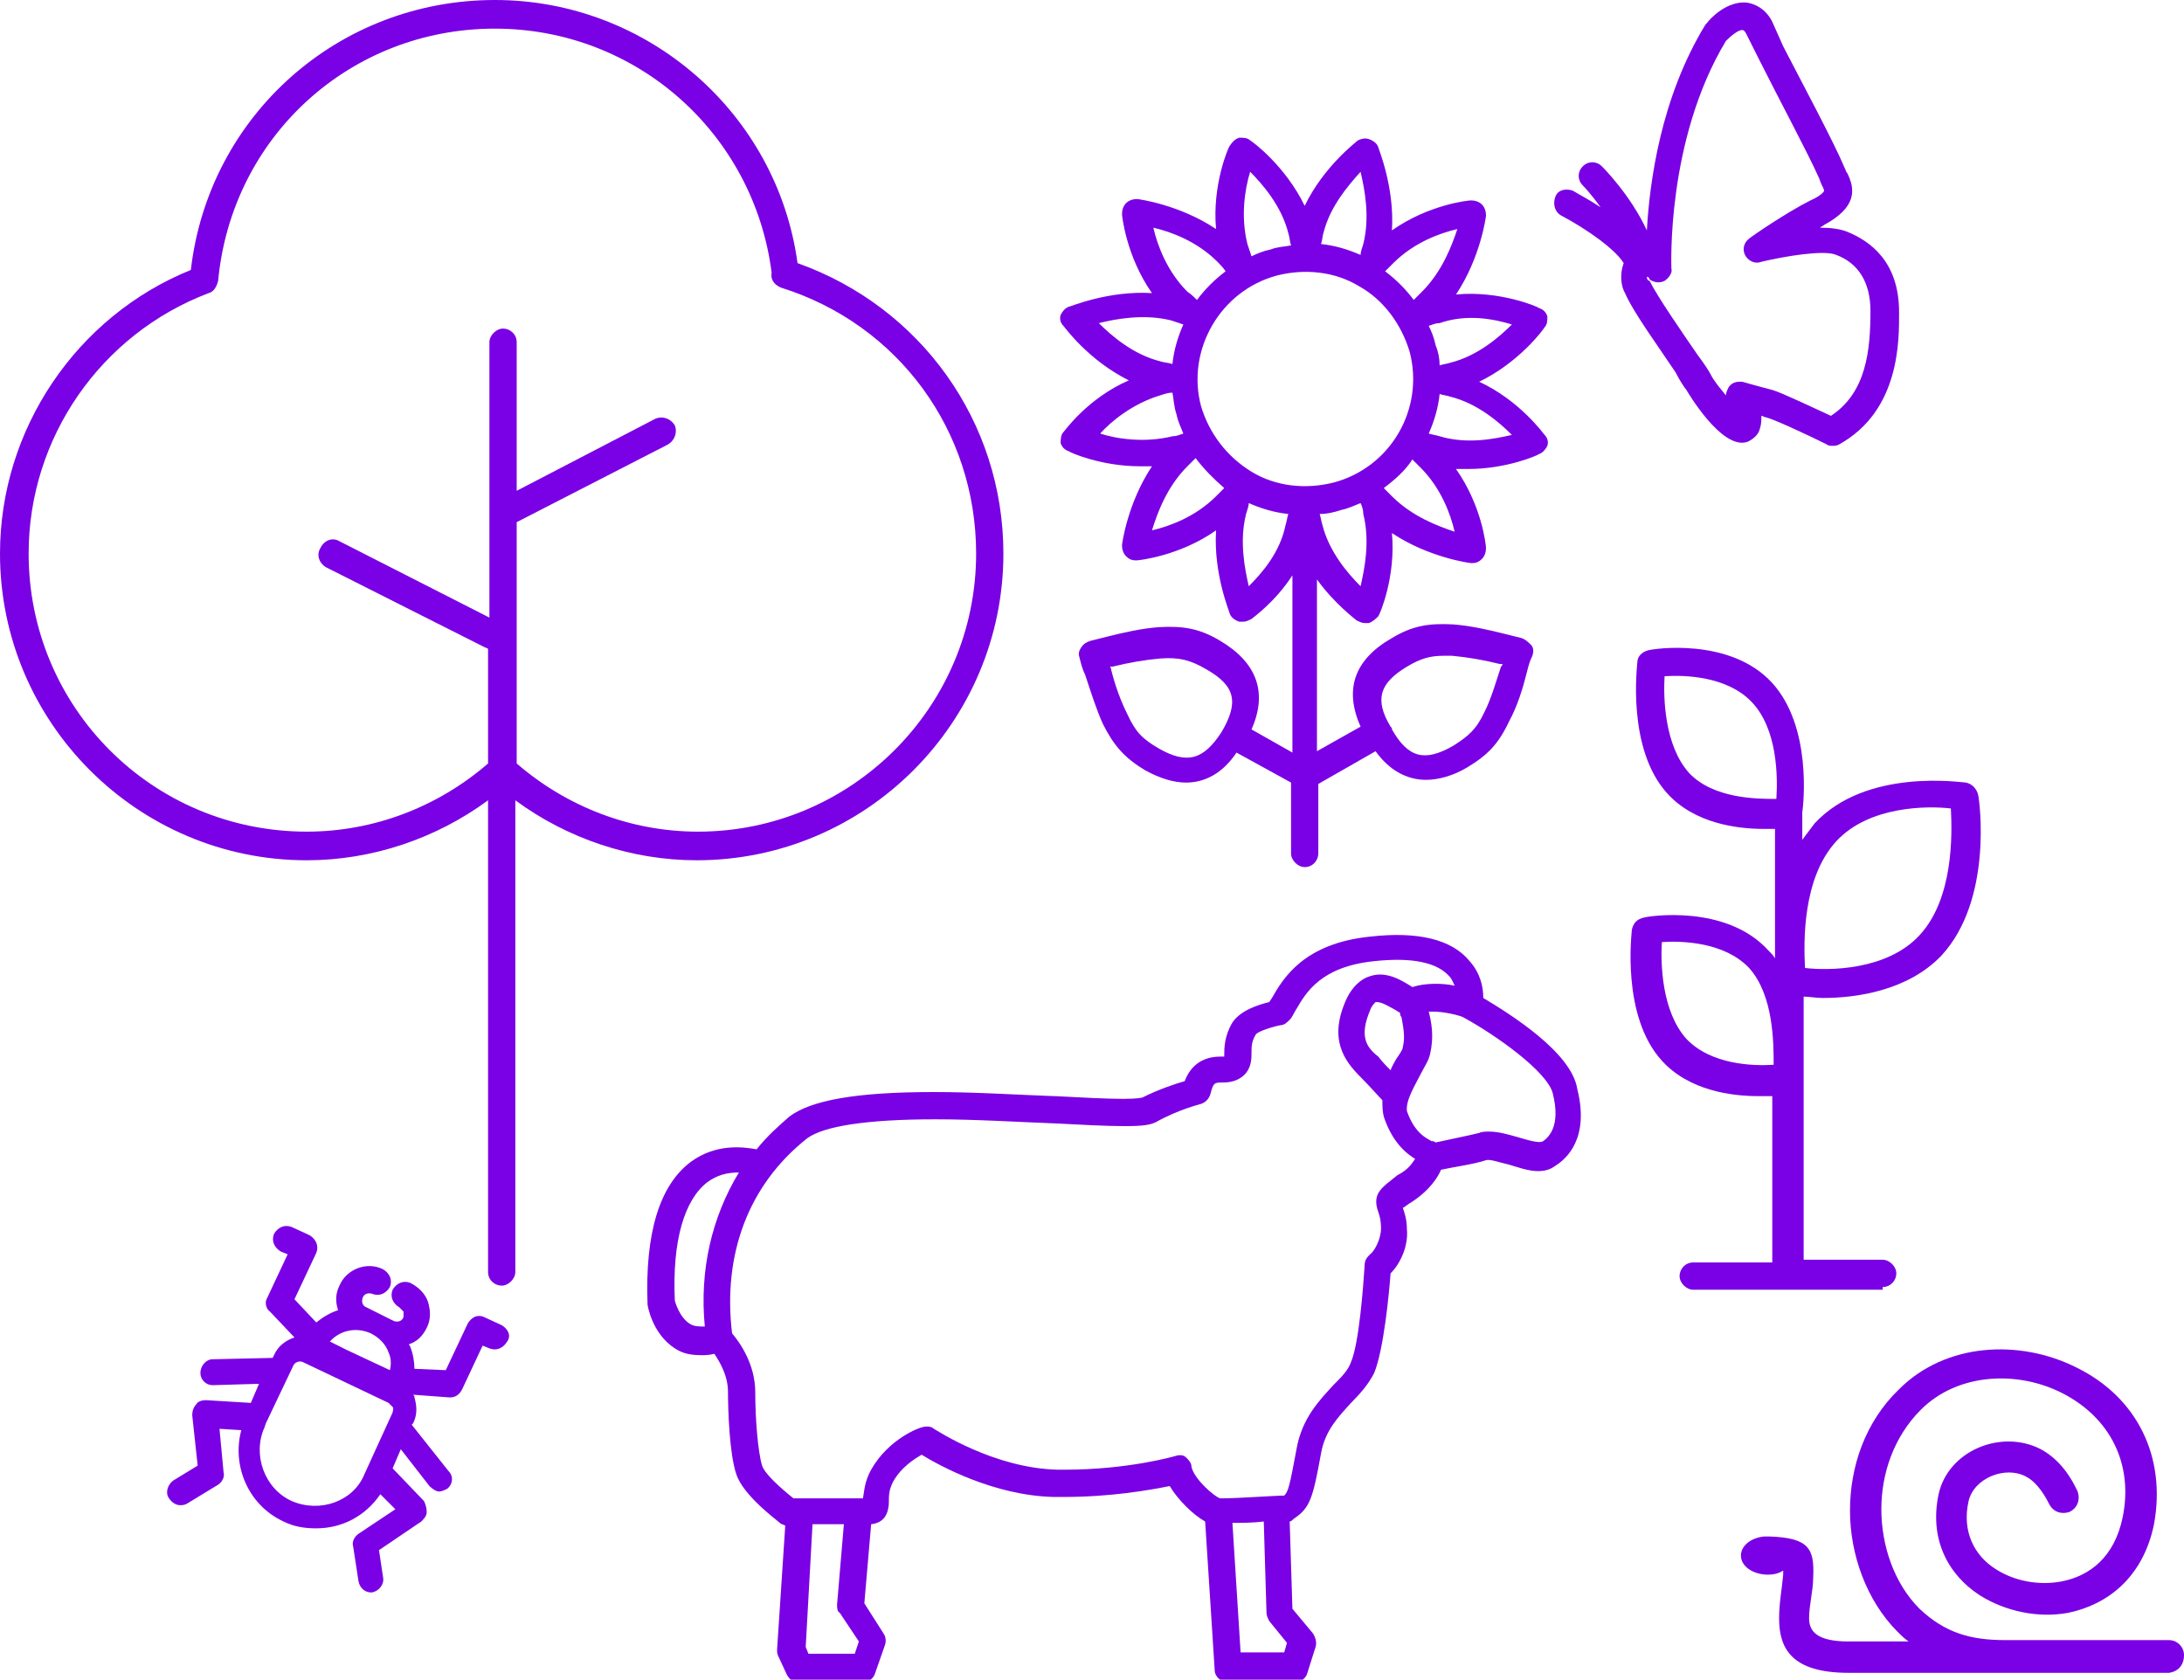
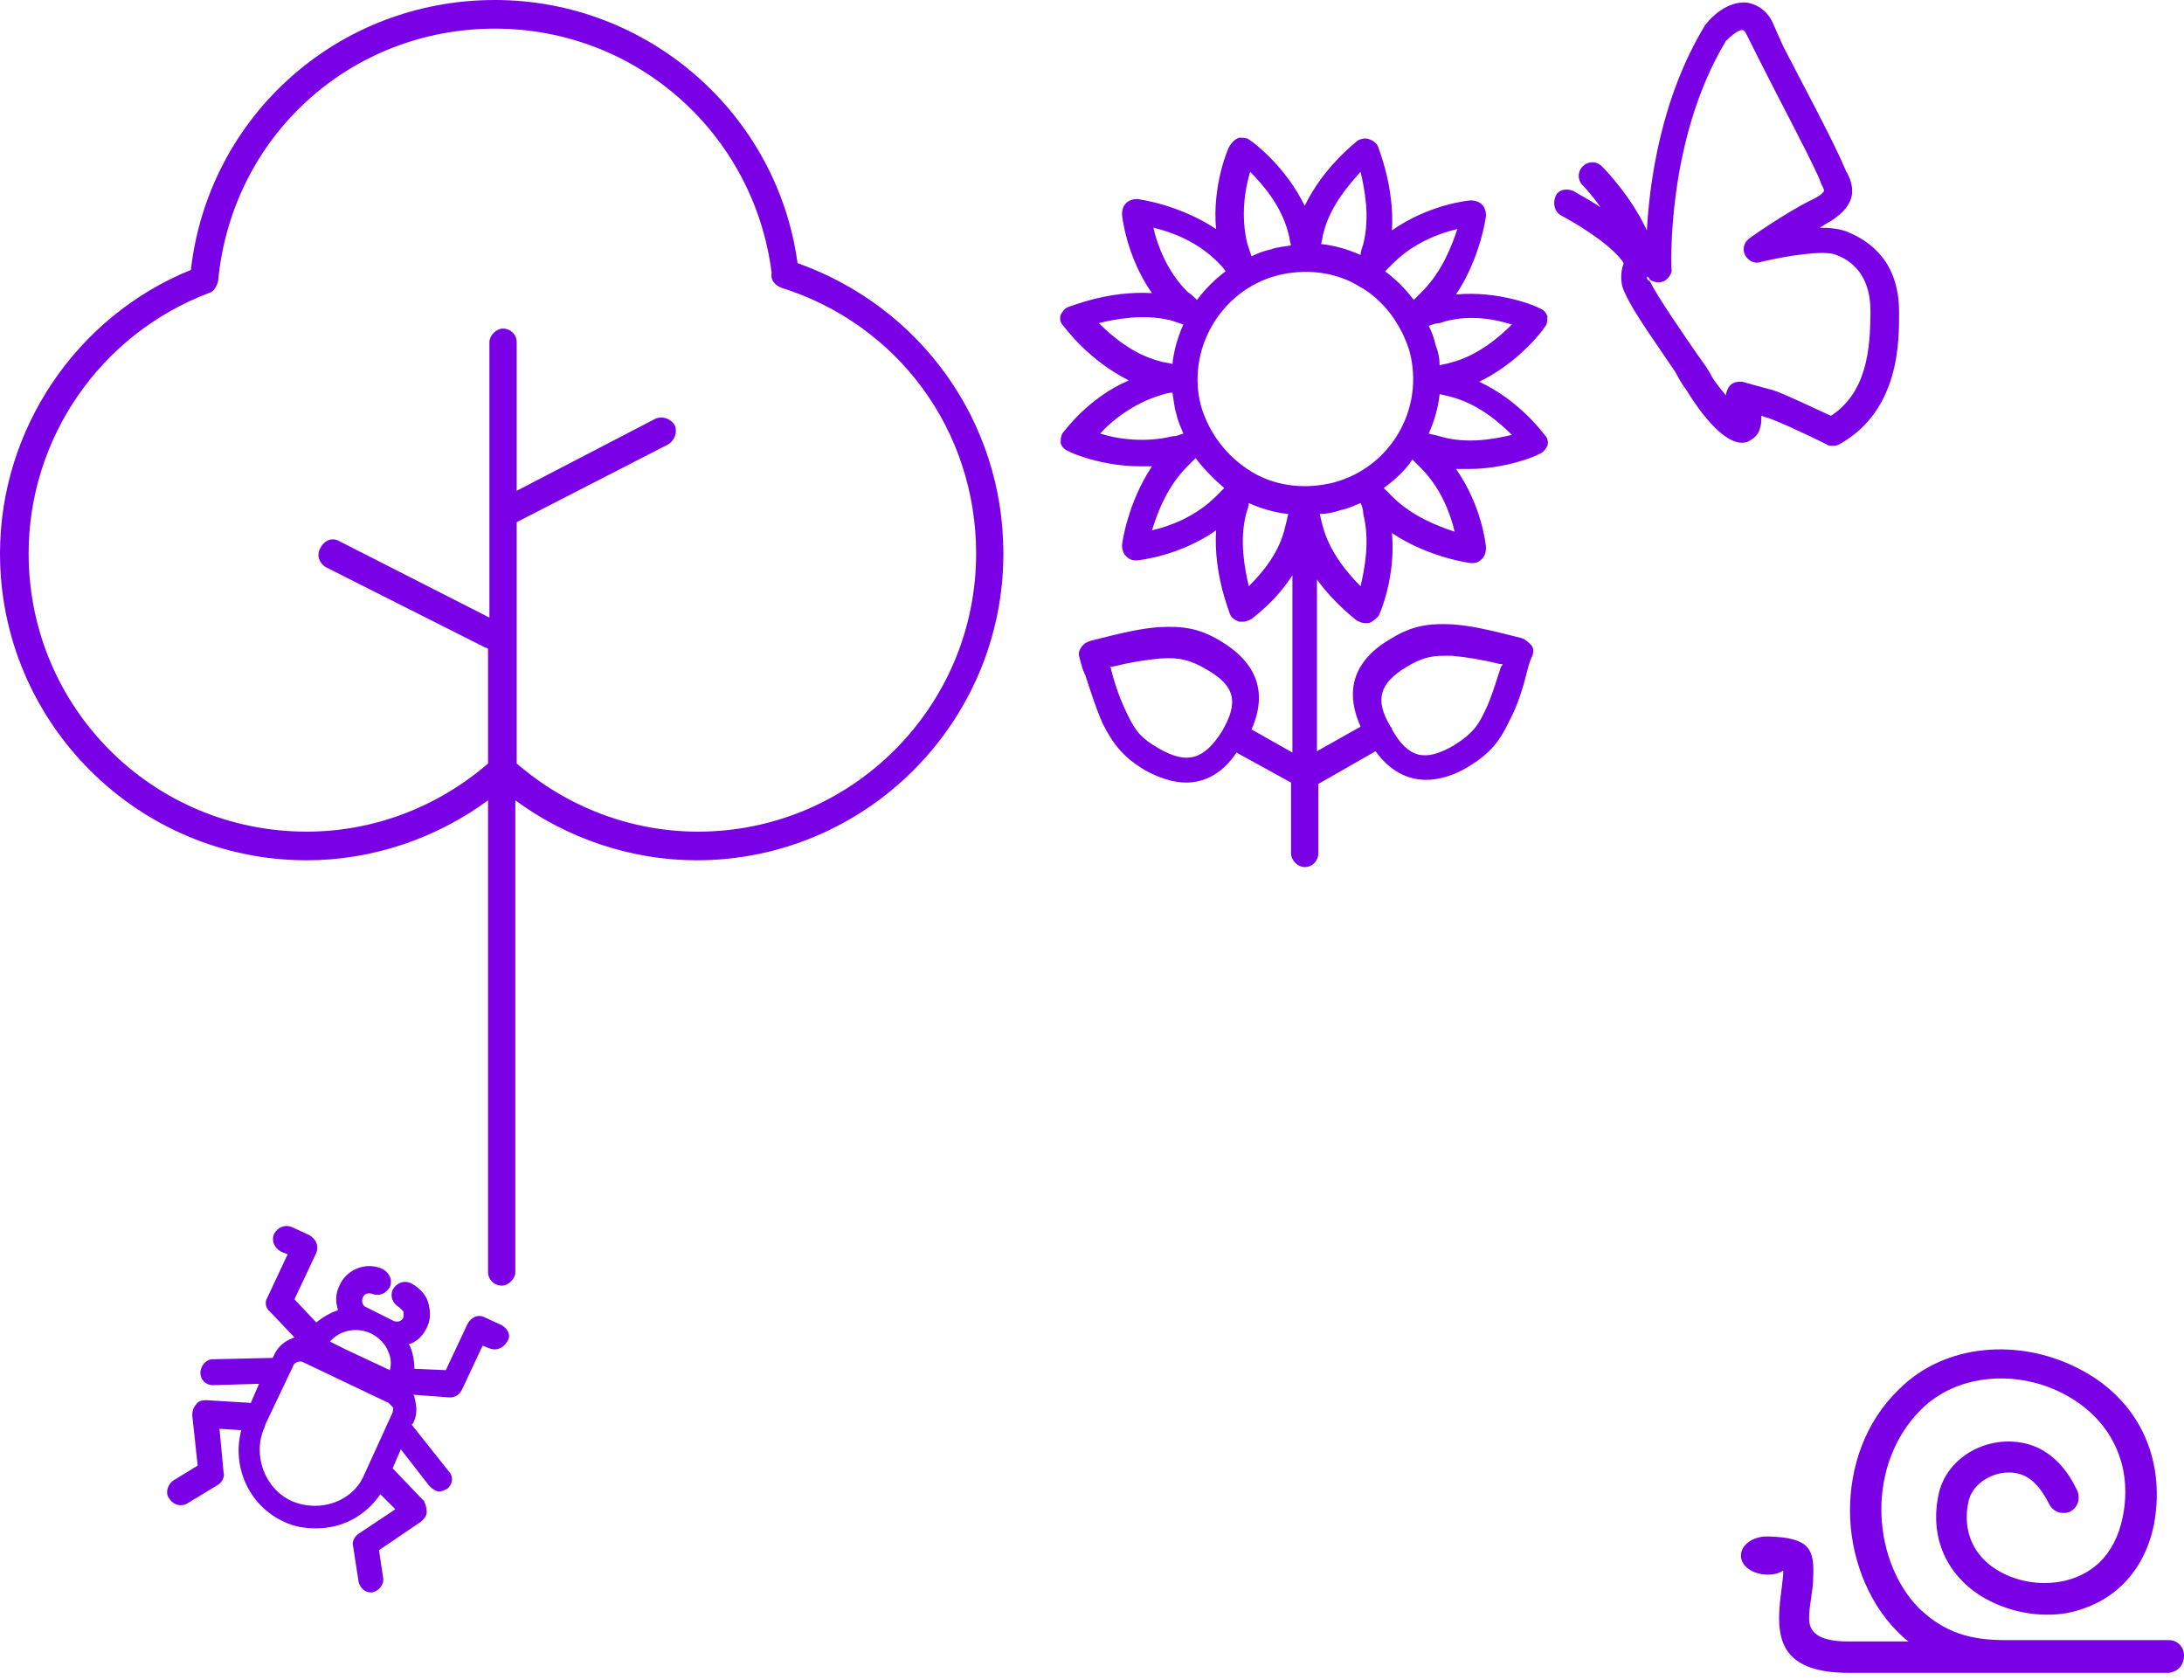
<svg xmlns="http://www.w3.org/2000/svg" version="1.1" id="Ebene_1" x="0px" y="0px" viewBox="0 0 160.2 123.2" style="enable-background:new 0 0 160.2 123.2;" xml:space="preserve">
  <style type="text/css">
	.st0{fill:#7A00E5;}
</style>
  <g>
-     <path class="st0" d="M138.1,94.4c0.6,0,1-0.5,1-1s-0.5-1-1-1h-5.8V73.1c0.4,0,0.9,0.1,1.4,0.1c2.4,0,6.2-0.5,8.7-3.1   c3.8-4.1,2.8-11.4,2.7-11.8c-0.1-0.4-0.4-0.8-0.9-0.9c-0.3,0-7.3-1.1-11.1,3l0,0c-0.3,0.4-0.6,0.8-0.9,1.2v-2   c0.1-0.7,0.7-6.3-2.2-9.5c-3.1-3.4-8.8-2.5-9.1-2.4c-0.4,0.1-0.8,0.4-0.8,0.9c0,0.2-0.8,6.3,2.2,9.6c2,2.2,5.1,2.6,7.1,2.6   c0.3,0,0.5,0,0.8,0v9.5c-0.1-0.2-0.3-0.4-0.5-0.6c-3.1-3.4-8.8-2.5-9.1-2.4c-0.5,0.1-0.8,0.4-0.9,0.9c0,0.2-0.8,6.3,2.2,9.6   c2,2.2,5.1,2.6,7.1,2.6c0.4,0,0.7,0,1,0v12.2h-5.8c-0.6,0-1,0.5-1,1s0.5,1,1,1h13.9V94.4z M134.7,61.7c2.4-2.6,6.7-2.6,8.4-2.4   c0.1,1.9,0.2,6.6-2.3,9.3c-2.4,2.6-6.7,2.6-8.4,2.4C132.3,69.1,132.2,64.4,134.7,61.7z M130.1,78.1c-1.5,0.1-4.6,0-6.4-1.9   c-1.8-2-1.9-5.5-1.8-7.1c1.5-0.1,4.6,0,6.4,1.9C130.1,73,130.1,76.5,130.1,78.1z M123.9,56.7c-1.8-2-1.9-5.5-1.8-7.1   c1.5-0.1,4.6,0,6.4,1.9c1.9,2,1.9,5.5,1.8,7.1C128.9,58.6,125.7,58.6,123.9,56.7z" />
    <path class="st0" d="M35.8,58.7v34.6c0,0.6,0.5,1,1,1s1-0.5,1-1V58.7c3.8,2.8,8.5,4.4,13.3,4.4c12.4,0,22.5-10.1,22.5-22.5   c0-9.7-6.1-18.1-15.1-21.3C57,8.3,47.5,0,36.3,0C24.8,0,15.3,8.5,14,19.8C5.6,23.2,0,31.5,0,40.6C0,53,10.1,63.1,22.5,63.1   C27.3,63.1,32,61.5,35.8,58.7z M2.1,40.6c0-8.5,5.3-16.1,13.2-19.1c0.4-0.1,0.6-0.5,0.7-0.9C17,10,25.7,2.1,36.3,2.1   c10.4,0,19,7.7,20.3,17.9c-0.1,0.5,0.2,0.9,0.7,1.1c8.6,2.7,14.3,10.5,14.3,19.5c0,11.3-9.2,20.4-20.4,20.4c-4.9,0-9.6-1.8-13.3-5   V38.3L49,32.6c0.5-0.3,0.7-0.9,0.5-1.4c-0.3-0.5-0.9-0.7-1.4-0.5L37.9,36V25.1c0-0.6-0.5-1-1-1s-1,0.5-1,1v20.2l-11-5.6   c-0.5-0.3-1.1-0.1-1.4,0.5c-0.3,0.5-0.1,1.1,0.4,1.4l11.7,5.9c0.1,0,0.2,0.1,0.2,0.1V56c-3.7,3.2-8.4,5-13.3,5   C11.2,61,2.1,51.9,2.1,40.6z" />
    <path class="st0" d="M36.8,97.2l-1.3-0.6c-0.2-0.1-0.5-0.1-0.7,0s-0.4,0.3-0.5,0.5l-1.6,3.4l-2.3-0.1c0-0.5-0.1-1.1-0.3-1.6   c0-0.1-0.1-0.1-0.1-0.2c0.6-0.2,1-0.6,1.3-1.2s0.3-1.2,0.1-1.9c-0.2-0.6-0.7-1.1-1.3-1.4c-0.5-0.2-1,0-1.3,0.5   c-0.2,0.5,0,1,0.5,1.3c0.1,0.1,0.2,0.2,0.3,0.3c0,0.1,0,0.3,0,0.4c-0.1,0.3-0.4,0.4-0.7,0.3l-1-0.5l0,0l0,0l-1-0.5   c-0.3-0.1-0.4-0.4-0.3-0.7c0.1-0.3,0.4-0.4,0.7-0.3c0.5,0.2,1,0,1.3-0.5c0.2-0.5,0-1-0.5-1.3c-1.2-0.6-2.7,0-3.2,1.2   c-0.3,0.6-0.3,1.2-0.1,1.8c-0.6,0.2-1.1,0.5-1.6,0.9l-1.6-1.7l1.6-3.4c0.2-0.5,0-1-0.5-1.3L21.4,90c-0.5-0.2-1,0-1.3,0.5   c-0.2,0.5,0,1,0.5,1.3l0.5,0.2l-1.5,3.2c-0.2,0.3-0.1,0.8,0.2,1l1.8,1.9c-0.6,0.2-1.2,0.6-1.5,1.3L20,99.6l-4.4,0.1   c-0.5,0-0.9,0.5-0.9,1s0.4,0.9,0.9,0.9l0,0l3.4-0.1l-0.6,1.4l-3.3-0.2c-0.3,0-0.6,0.1-0.7,0.3c-0.2,0.2-0.3,0.5-0.3,0.8l0.4,3.7   l-1.8,1.1c-0.4,0.3-0.6,0.9-0.3,1.3c0.2,0.3,0.5,0.5,0.8,0.5c0.2,0,0.3,0,0.5-0.1l2.3-1.4c0.3-0.2,0.5-0.6,0.4-0.9l-0.3-3.2   l1.6,0.1c-0.7,2.6,0.5,5.5,3.1,6.7l0,0c0.8,0.4,1.6,0.5,2.4,0.5c1.9,0,3.6-0.9,4.7-2.5l1.1,1.1l-2.7,1.8c-0.3,0.2-0.5,0.6-0.4,0.9   l0.4,2.6c0.1,0.5,0.5,0.8,0.9,0.8c0.1,0,0.1,0,0.1,0c0.5-0.1,0.9-0.6,0.8-1.1l-0.3-2l3.1-2.1c0.2-0.2,0.4-0.4,0.4-0.7   c0-0.3-0.1-0.6-0.2-0.8l-2.3-2.4l0.6-1.4l2.1,2.7c0.2,0.2,0.5,0.4,0.7,0.4s0.4-0.1,0.6-0.2c0.4-0.3,0.5-0.9,0.1-1.3l-2.7-3.4   l0.1-0.1c0.3-0.6,0.3-1.2,0.1-1.9c0-0.1,0-0.1-0.1-0.2l2.7,0.2l0,0c0.4,0,0.7-0.2,0.9-0.6l1.5-3.2l0.5,0.2c0.5,0.2,1,0,1.3-0.5   C37.5,98,37.3,97.5,36.8,97.2z M27.2,97.8L27.2,97.8c0.6,0.3,1.1,0.8,1.3,1.4c0.2,0.4,0.2,0.9,0.1,1.3L25.4,99l-1.2-0.6   C24.9,97.6,26.1,97.3,27.2,97.8z M21.4,110.1c-2-0.9-2.9-3.4-2-5.4l0.1-0.3l0,0l2-4.2c0.1-0.3,0.5-0.4,0.7-0.3l0,0l6.3,3l0,0   c0.1,0.1,0.2,0.2,0.3,0.3s0,0.3,0,0.4l-2.1,4.6C25.9,110.1,23.5,111,21.4,110.1z" />
    <path class="st0" d="M123.7,28.6c0,0,2.6,4.5,4.5,3.8c0.4-0.2,0.8-0.5,0.9-1c0.1-0.3,0.1-0.6,0.1-0.9c0.1,0,0.2,0.1,0.3,0.1   c0.5,0.1,2.9,1.2,4.5,2c0.1,0.1,0.3,0.1,0.4,0.1c0.2,0,0.3,0,0.5-0.1c4.5-2.5,4.4-7.7,4.4-9.7c0-3.7-2.1-5.2-3.8-5.9   c-0.5-0.2-1.2-0.3-2-0.3c0.1-0.1,0.2-0.1,0.3-0.2c2.4-1.3,2.3-2.6,1.7-3.8c-0.1-0.1-0.1-0.2-0.2-0.4c-0.8-1.9-3-6-4.5-8.9L130,1.6   c-0.5-1-1.3-1.3-1.8-1.4c-1.5-0.2-2.8,1.2-3,1.5l-0.1,0.1c-3.3,5.4-4.1,11.6-4.3,15.1c-1.2-2.6-3.2-4.6-3.3-4.7   c-0.4-0.4-1-0.4-1.4,0s-0.4,1,0,1.4c0,0,0.6,0.6,1.3,1.6c-0.9-0.6-1.7-1-2-1.2c-0.5-0.2-1.1-0.1-1.3,0.4c-0.2,0.5-0.1,1.1,0.4,1.4   c1.9,1,4,2.5,4.6,3.5c-0.3,0.8-0.2,1.7,0.1,2.2c0.6,1.4,2.5,4,3.7,5.8C123.2,27.9,123.6,28.5,123.7,28.6z M120.8,20.3   c0.1,0,0.2,0.1,0.2,0.2c0.3,0.2,0.7,0.3,1.1,0.1c0.3-0.2,0.6-0.6,0.5-0.9c0-0.1-0.4-9.4,4-16.7c0.4-0.4,0.9-0.8,1.2-0.8   c0.1,0,0.2,0.1,0.3,0.3l0.9,1.8c1.4,2.8,3.6,6.9,4.4,8.7c0.1,0.2,0.1,0.3,0.2,0.5c0.1,0.2,0.2,0.4,0.2,0.5c0,0-0.1,0.3-1,0.7   c-1.8,0.9-4.4,2.7-4.5,2.8c-0.4,0.3-0.5,0.8-0.3,1.2c0.2,0.4,0.7,0.7,1.2,0.5c1.7-0.4,4.6-0.9,5.5-0.5c1.6,0.6,2.5,2,2.5,4.1   c0,2.9-0.3,6-2.9,7.7c-1.1-0.5-3.6-1.7-4.3-1.9c-0.8-0.2-2.2-0.6-2.2-0.6c-0.1,0-0.2,0-0.2,0c-0.3,0-0.6,0.1-0.8,0.4   c-0.1,0.2-0.2,0.4-0.2,0.6c-0.5-0.6-0.9-1.1-1.1-1.5c-0.1-0.2-0.4-0.7-1-1.5c-1.1-1.6-2.9-4.2-3.5-5.4   C120.9,20.6,120.8,20.5,120.8,20.3z" />
    <path class="st0" d="M78,31.7c-0.2,0.2-0.2,0.6-0.2,0.8c0.1,0.3,0.3,0.5,0.6,0.6c0.1,0.1,2.4,1.1,5.2,1.1c0.3,0,0.6,0,0.9,0   c-1.8,2.7-2.2,5.7-2.2,5.8c0,0.3,0.1,0.6,0.3,0.8c0.2,0.2,0.4,0.3,0.7,0.3h0.1c0.1,0,3.1-0.3,5.8-2.2c-0.2,3.2,1,6,1,6.1   c0.1,0.3,0.4,0.5,0.7,0.6c0.1,0,0.2,0,0.3,0c0.2,0,0.4-0.1,0.6-0.2c0.1-0.1,1.7-1.2,3-3.2v13l-3-1.7c1.2-2.7,0.4-4.9-2.3-6.5   c-1.5-0.9-2.7-1.1-4.5-1c-1.3,0.1-2.6,0.4-3.8,0.7c-0.4,0.1-0.8,0.2-1.2,0.3c-0.3,0.1-0.5,0.2-0.7,0.5s-0.2,0.5-0.1,0.8   c0.1,0.4,0.2,0.8,0.4,1.2c0.4,1.2,0.8,2.5,1.3,3.6c0.8,1.6,1.6,2.5,3.1,3.4c1.1,0.6,2.1,0.9,3,0.9c1.4,0,2.7-0.7,3.7-2.2l4,2.2v5.2   c0,0.5,0.5,1,1,1c0.6,0,1-0.5,1-1v-5.1l4.2-2.4c1,1.4,2.3,2.1,3.7,2.1c0.9,0,2-0.3,3-0.9c1.5-0.9,2.3-1.7,3.1-3.4   c0.6-1.1,1-2.4,1.3-3.6c0.1-0.4,0.2-0.8,0.4-1.2c0.1-0.3,0.1-0.6-0.1-0.8s-0.4-0.4-0.7-0.5c-0.4-0.1-0.8-0.2-1.2-0.3   c-1.2-0.3-2.5-0.6-3.8-0.7c-1.8-0.1-3,0.1-4.5,1c-2.8,1.6-3.5,3.8-2.3,6.5l-3.2,1.8V42.5c1.3,1.8,2.8,2.9,2.9,3   c0.2,0.1,0.4,0.2,0.6,0.2c0.1,0,0.2,0,0.3,0c0.3-0.1,0.5-0.3,0.7-0.5c0.1-0.1,1.3-2.9,1-6.1c2.7,1.8,5.7,2.2,5.8,2.2h0.1   c0.3,0,0.5-0.1,0.7-0.3s0.3-0.5,0.3-0.8c0-0.2-0.3-3.1-2.2-5.8c0.3,0,0.6,0,0.9,0c2.8,0,5.1-1,5.2-1.1c0.3-0.1,0.5-0.4,0.6-0.6   c0.1-0.3,0-0.6-0.2-0.8c-0.1-0.1-1.8-2.5-4.8-3.9c2.9-1.4,4.7-3.8,4.8-4c0.2-0.2,0.2-0.5,0.2-0.8c-0.1-0.3-0.3-0.5-0.6-0.6   c-0.1-0.1-2.9-1.3-6.1-1c1.8-2.7,2.2-5.7,2.2-5.8c0-0.3-0.1-0.6-0.3-0.8s-0.5-0.3-0.8-0.3c-0.2,0-3.1,0.3-5.8,2.2   c0.2-3.2-1-6-1-6.1c-0.1-0.3-0.4-0.5-0.7-0.6c-0.3-0.1-0.6,0-0.8,0.1c-0.1,0.1-2.5,1.9-3.9,4.8c-1.4-2.9-3.8-4.7-4-4.8   c-0.2-0.2-0.5-0.2-0.8-0.2c-0.3,0.1-0.5,0.3-0.7,0.6c-0.1,0.1-1.3,2.9-1,6.1c-2.7-1.8-5.7-2.2-5.8-2.2c-0.3,0-0.6,0.1-0.8,0.3   s-0.3,0.5-0.3,0.8c0,0.1,0.3,3.1,2.2,5.8c-3.2-0.2-6,1-6.1,1c-0.3,0.1-0.5,0.4-0.6,0.6c-0.1,0.3,0,0.6,0.2,0.8   c0.1,0.1,1.8,2.5,4.8,4C79.8,29.2,78.1,31.6,78,31.7z M85,54.9c-1.2-0.7-1.7-1.2-2.3-2.5l0,0c-0.5-1-0.9-2.1-1.2-3.3   c0-0.1,0-0.1-0.1-0.2c0.1,0,0.1,0,0.2,0c1.2-0.3,2.4-0.5,3.5-0.6c1.4-0.1,2.2,0.1,3.4,0.8c2.1,1.2,2.4,2.4,1.1,4.6   C88.3,55.7,87.1,56.1,85,54.9z M93.7,20.2c2-0.5,4.2-0.3,6,0.8c1.8,1,3.1,2.8,3.7,4.8c1.1,4.2-1.4,8.5-5.6,9.6   c-2,0.5-4.2,0.3-6-0.8s-3.1-2.8-3.7-4.8C87,25.7,89.5,21.3,93.7,20.2z M87.1,34.2c0.2-0.2,0.4-0.4,0.6-0.6c0.6,0.8,1.3,1.5,2.1,2.2   c-0.2,0.2-0.4,0.4-0.6,0.6c-1.5,1.5-3.4,2.2-4.7,2.5C84.9,37.6,85.6,35.7,87.1,34.2z M91.6,43c-0.3-1.3-0.7-3.3-0.2-5.3   c0.1-0.3,0.2-0.6,0.2-0.8c0.9,0.4,1.9,0.7,2.9,0.8c-0.1,0.3-0.1,0.5-0.2,0.8C93.9,40.5,92.6,42,91.6,43z M103.2,48.9   c1-0.6,1.7-0.8,2.7-0.8c0.2,0,0.4,0,0.6,0c1.1,0.1,2.3,0.3,3.5,0.6c0.1,0,0.1,0,0.2,0c0,0.1,0,0.1-0.1,0.2   c-0.4,1.2-0.7,2.3-1.2,3.3c-0.6,1.3-1.2,1.8-2.3,2.5l0,0c-2.1,1.2-3.3,0.9-4.5-1.2c0,0,0,0,0-0.1c0,0,0,0-0.1-0.1   C100.8,51.3,101.2,50.1,103.2,48.9z M99.8,43c-0.9-0.9-2.3-2.5-2.8-4.5c-0.1-0.3-0.1-0.5-0.2-0.8c0.5,0,1-0.1,1.6-0.3   c0.5-0.1,0.9-0.3,1.4-0.5c0.1,0.2,0.2,0.5,0.2,0.8C100.5,39.7,100.1,41.7,99.8,43z M102.1,36.4c-0.2-0.2-0.4-0.4-0.6-0.6   c0.8-0.6,1.6-1.3,2.1-2.1c0.2,0.2,0.4,0.4,0.6,0.6c1.5,1.5,2.2,3.4,2.5,4.7C105.5,38.6,103.6,37.9,102.1,36.4z M105.6,32   c-0.3-0.1-0.5-0.1-0.8-0.2c0.4-0.9,0.7-1.9,0.8-2.9c0.3,0.1,0.5,0.1,0.8,0.2c2,0.5,3.6,1.9,4.5,2.8C109.6,32.2,107.6,32.6,105.6,32   z M110.9,23.8c-0.9,0.9-2.5,2.3-4.5,2.8c-0.3,0.1-0.5,0.1-0.8,0.2c0-0.5-0.1-1-0.3-1.5c-0.1-0.5-0.3-1-0.5-1.4   c0.3-0.1,0.5-0.2,0.8-0.2C107.6,23,109.6,23.4,110.9,23.8z M104.3,21.4c-0.2,0.2-0.4,0.4-0.6,0.6c-0.6-0.8-1.3-1.5-2.1-2.1   c0.2-0.2,0.4-0.4,0.6-0.6c1.5-1.5,3.4-2.2,4.7-2.5C106.5,18,105.8,19.9,104.3,21.4z M99.8,12.6c0.3,1.3,0.7,3.3,0.2,5.3   c-0.1,0.3-0.2,0.6-0.2,0.8c-0.9-0.4-1.9-0.7-2.9-0.8c0.1-0.3,0.1-0.6,0.2-0.9C97.6,15.1,98.9,13.6,99.8,12.6z M91.7,12.6   c0.9,0.9,2.3,2.5,2.8,4.5c0.1,0.3,0.1,0.6,0.2,0.9c-0.5,0.1-1,0.1-1.5,0.3c-0.5,0.1-1,0.3-1.4,0.5c-0.1-0.3-0.2-0.6-0.3-0.9   C91,15.9,91.3,13.9,91.7,12.6z M89.3,19.2c0.2,0.2,0.4,0.4,0.6,0.7c-0.8,0.6-1.5,1.3-2.1,2.1c-0.2-0.2-0.4-0.4-0.7-0.6   c-1.5-1.5-2.2-3.4-2.5-4.7C85.9,17,87.8,17.7,89.3,19.2z M85.9,23.5c0.3,0.1,0.6,0.2,0.9,0.3c-0.4,0.9-0.7,1.9-0.8,2.9   c-0.3-0.1-0.6-0.1-0.9-0.2c-2-0.5-3.6-1.9-4.5-2.8C81.8,23.4,83.9,23,85.9,23.5z M85.1,29c0.3-0.1,0.6-0.2,0.9-0.2   c0.1,0.5,0.1,1,0.3,1.6c0.1,0.5,0.3,0.9,0.5,1.4C86.5,31.9,86.3,32,86,32c-2,0.5-4.1,0.2-5.3-0.2C81.5,30.9,83.1,29.6,85.1,29z" />
-     <path class="st0" d="M108.8,73.2c0-0.8-0.2-1.8-1-2.7c-1.3-1.6-3.8-2.2-7.3-1.8c-4.9,0.5-6.4,3.1-7.2,4.5l-0.2,0.3   c-0.8,0.2-2.1,0.6-2.7,1.5c-0.6,1-0.6,1.9-0.6,2.4v0.1c-0.1,0-0.2,0-0.3,0c-0.7,0-2,0.2-2.6,1.8c-0.7,0.2-1.9,0.6-3.1,1.2   c0,0-0.3,0.1-1.4,0.1c-1.2,0-3.1-0.1-5-0.2h-0.1c-2.7-0.1-5.8-0.3-8.8-0.3c-5.7,0-9,0.6-10.6,1.8c-0.8,0.7-1.6,1.4-2.4,2.4   c-1.1-0.2-3-0.4-4.8,0.9c-2.3,1.7-3.4,5.2-3.2,10.5c0,0,0.3,2.1,2,3.2c0.6,0.4,1.2,0.5,2,0.5c0.2,0,0.5,0,0.9-0.1   c0.4,0.6,1,1.6,1,2.8c0,1.3,0.1,4.5,0.6,6c0.5,1.6,3,3.4,3.2,3.6c0.1,0.1,0.2,0.1,0.4,0.2L57,121c0,0.2,0,0.3,0.1,0.5l0.6,1.3   c0.2,0.4,0.5,0.6,0.9,0.6h4.7c0.4,0,0.8-0.3,0.9-0.7l0.7-2c0.1-0.3,0.1-0.6-0.1-0.9l-1.4-2.2l0.5-5.8c0.9-0.1,1.3-0.7,1.3-1.7   c0-0.4,0-0.8,0.3-1.4c0.6-1.1,1.6-1.7,2.1-2c1.3,0.8,5.3,3,9.7,3.1H78c3.5,0,6.3-0.5,7.8-0.8c0.6,1,1.7,2.1,2.6,2.6l0.7,10.9   c0,0.5,0.5,0.9,1,0.9H95c0.4,0,0.8-0.3,0.9-0.7l0.6-1.9c0.1-0.3,0-0.7-0.2-1l-1.5-1.8l-0.2-6.4c0.1,0,0.2-0.1,0.3-0.2   c1.2-0.8,1.4-1.5,2-4.8c0.3-1.7,1.3-2.7,2.2-3.7c0.7-0.7,1.3-1.4,1.7-2.2c0.7-1.7,1.1-5.9,1.2-7.3c0.8-0.8,1.3-2.1,1.2-3.2   c0-0.8-0.2-1.3-0.3-1.6c0.2-0.1,0.4-0.3,0.6-0.4c1.4-0.9,2-1.9,2.2-2.4c0.9-0.2,2.4-0.4,3.3-0.7c0.3-0.1,1.1,0.2,1.6,0.3   c0.7,0.2,1.5,0.5,2.2,0.5c0.5,0,0.9-0.1,1.3-0.4c0.8-0.5,2.5-2,1.6-5.6C115.3,77.2,110.8,74.4,108.8,73.2z M59.6,111.8   c0.6,0,1.4,0,2,0h0.3l-0.5,5.9c0,0.2,0,0.5,0.2,0.6l1.4,2.1l-0.3,0.9h-3.4l-0.2-0.5L59.6,111.8z M101.1,88.9   c0.1,0.3,0.2,0.6,0.2,1.2c0,0.8-0.5,1.7-0.8,1.9c-0.2,0.2-0.4,0.4-0.4,0.8c-0.1,1.5-0.4,5.7-1,7.1c-0.2,0.6-0.7,1.1-1.3,1.7   c-1,1.1-2.3,2.4-2.7,4.7c-0.5,2.7-0.6,3.1-0.9,3.4c-0.7,0-3.4,0.2-4.5,0.2h-0.2c-0.4-0.1-1.9-1.4-2.1-2.3c0-0.3-0.2-0.5-0.4-0.7   c-0.2-0.2-0.5-0.2-0.8-0.1c0,0-3.4,1-8.1,1h-0.5c-4.7-0.1-8.9-2.9-9.1-3c-0.2-0.2-0.6-0.2-0.9-0.1c-0.1,0-2.4,0.8-3.7,3.1   c-0.5,0.9-0.5,1.6-0.6,2.1c-1.2,0-3.8,0-5.1,0c-1-0.8-2.1-1.8-2.3-2.4c-0.3-1-0.5-3.4-0.5-5.4s-1.1-3.6-1.7-4.3   C53,92,54.9,86.9,59.2,83.5c1.2-0.9,4.4-1.4,9.4-1.4c3,0,6.1,0.2,8.8,0.3c1.9,0.1,3.8,0.2,5.1,0.2c1.4,0,1.9-0.1,2.3-0.3   C86.4,81.4,88,81,88,81c0.4-0.1,0.7-0.4,0.8-0.8c0.2-0.8,0.3-0.8,0.9-0.8c0.5,0,1.2-0.1,1.7-0.7c0.4-0.5,0.4-1.1,0.4-1.5   s0-0.8,0.3-1.3c0.1-0.2,0.9-0.5,1.8-0.7c0.3,0,0.5-0.2,0.7-0.4c0.2-0.2,0.3-0.5,0.5-0.8c0.7-1.2,1.8-3.1,5.7-3.5   c2.8-0.3,4.6,0.1,5.5,1.1c0.2,0.2,0.3,0.5,0.4,0.7c-0.9-0.2-2.2-0.2-3.1,0.1l0,0l0,0c-0.8-0.5-1.9-1.2-3.1-0.8   c-0.7,0.2-1.3,0.8-1.7,1.6c-1.4,3-0.2,4.6,1,5.8c0.7,0.7,1.3,1.4,1.6,1.7c0,0.4,0,0.8,0.1,1.2c0.5,1.5,1.3,2.5,2.3,3.1   c-0.2,0.3-0.5,0.8-1.3,1.2C101.4,87.1,100.6,87.5,101.1,88.9z M100.5,74.1c0.1-0.3,0.3-0.5,0.4-0.6h0.1c0.4,0,1,0.4,1.4,0.6   c0.1,0.1,0.2,0.1,0.3,0.2c0,0.1,0,0.2,0.1,0.3c0.1,0.6,0.3,1.4,0.1,2.2c0,0.2-0.3,0.6-0.5,0.9l0,0c-0.1,0.2-0.3,0.5-0.4,0.8   c-0.3-0.3-0.6-0.6-0.9-1C100.2,76.8,99.7,76,100.5,74.1z M104.2,78.8c0.3-0.6,0.6-1,0.7-1.5c0.3-1.3,0.1-2.3-0.1-3.1l0,0   c0.1,0,0.2,0,0.3,0c0.9,0,2,0.3,2.2,0.4c2.4,1.3,6.2,4,6.6,5.6c0.6,2.4-0.3,3.2-0.7,3.5l0,0c-0.3,0.2-1.2-0.1-1.9-0.3   c-0.7-0.2-1.4-0.4-2.1-0.4c-0.2,0-0.5,0-0.7,0.1c-0.8,0.2-2.3,0.5-3.2,0.7c-0.1-0.1-0.2-0.1-0.3-0.1c-0.3-0.2-1.2-0.5-1.8-2.2   C103.1,80.7,103.8,79.6,104.2,78.8z M51.7,97.3c-0.4,0-0.8,0-1.1-0.2c-0.8-0.5-1.1-1.7-1.1-1.7c-0.2-4.4,0.7-7.4,2.4-8.7   c0.7-0.5,1.4-0.7,2.3-0.7C52.2,89.3,51.3,93.2,51.7,97.3z M92.7,111.6l0.2,6.7c0,0.2,0.1,0.4,0.2,0.6l1.3,1.6l-0.2,0.7H91l-0.6-9.5   C91.1,111.7,91.9,111.7,92.7,111.6z" />
    <path class="st0" d="M160.2,121.4c0-0.6-0.5-1.1-1.1-1.1l0,0h-12c-2.5,0-4.4-0.5-6.3-2.3c-1.9-1.9-2.8-4.7-2.8-7.3s0.9-5.3,2.9-7.3   c2.7-2.7,7.1-2.9,10.4-1.2c3.5,1.8,5.2,5.2,4.4,9.1c-0.6,2.9-2.4,4.3-4.5,4.7c-1.6,0.3-3.4,0-4.8-0.9c-1.6-1-2.5-2.8-2-5   c0.4-1.7,2.7-2.6,4.2-1.8c0.6,0.3,1.2,1,1.7,2l0,0c0.3,0.6,0.9,0.8,1.5,0.6c0.6-0.3,0.8-0.9,0.6-1.5l0,0c-0.7-1.5-1.6-2.5-2.7-3.1   c-2.9-1.5-6.8,0.1-7.5,3.3c-0.7,3.3,0.7,5.9,3,7.4c1.9,1.2,4.3,1.7,6.5,1.3c2.9-0.6,5.5-2.6,6.3-6.5c0.9-4.9-1.2-9.3-5.7-11.5   c-4.2-2.1-9.6-1.8-13,1.6c-2.5,2.4-3.6,5.7-3.6,8.9c0,3.2,1.2,6.6,3.5,8.9c0.2,0.2,0.5,0.5,0.8,0.7h-4.4c-2.4,0-2.9-0.8-2.9-1.7   c0-1,0.3-2,0.3-3c0.1-2.1-0.3-2.9-3.2-3c-0.1,0-0.1,0-0.2,0h-0.1c-0.1,0-0.1,0-0.1,0l0,0c-1,0.1-1.7,0.7-1.7,1.4   c0,0.8,0.9,1.4,2,1.4c0.4,0,0.8-0.1,1.1-0.3c0,0.1,0,0.2,0,0.3c-0.1,1.1-0.3,2.1-0.3,3.2c0,2.2,0.9,4,5.1,4h10.9h12.6l0,0l0,0l0,0   l0,0C159.8,122.6,160.2,122.1,160.2,121.4z" />
  </g>
</svg>